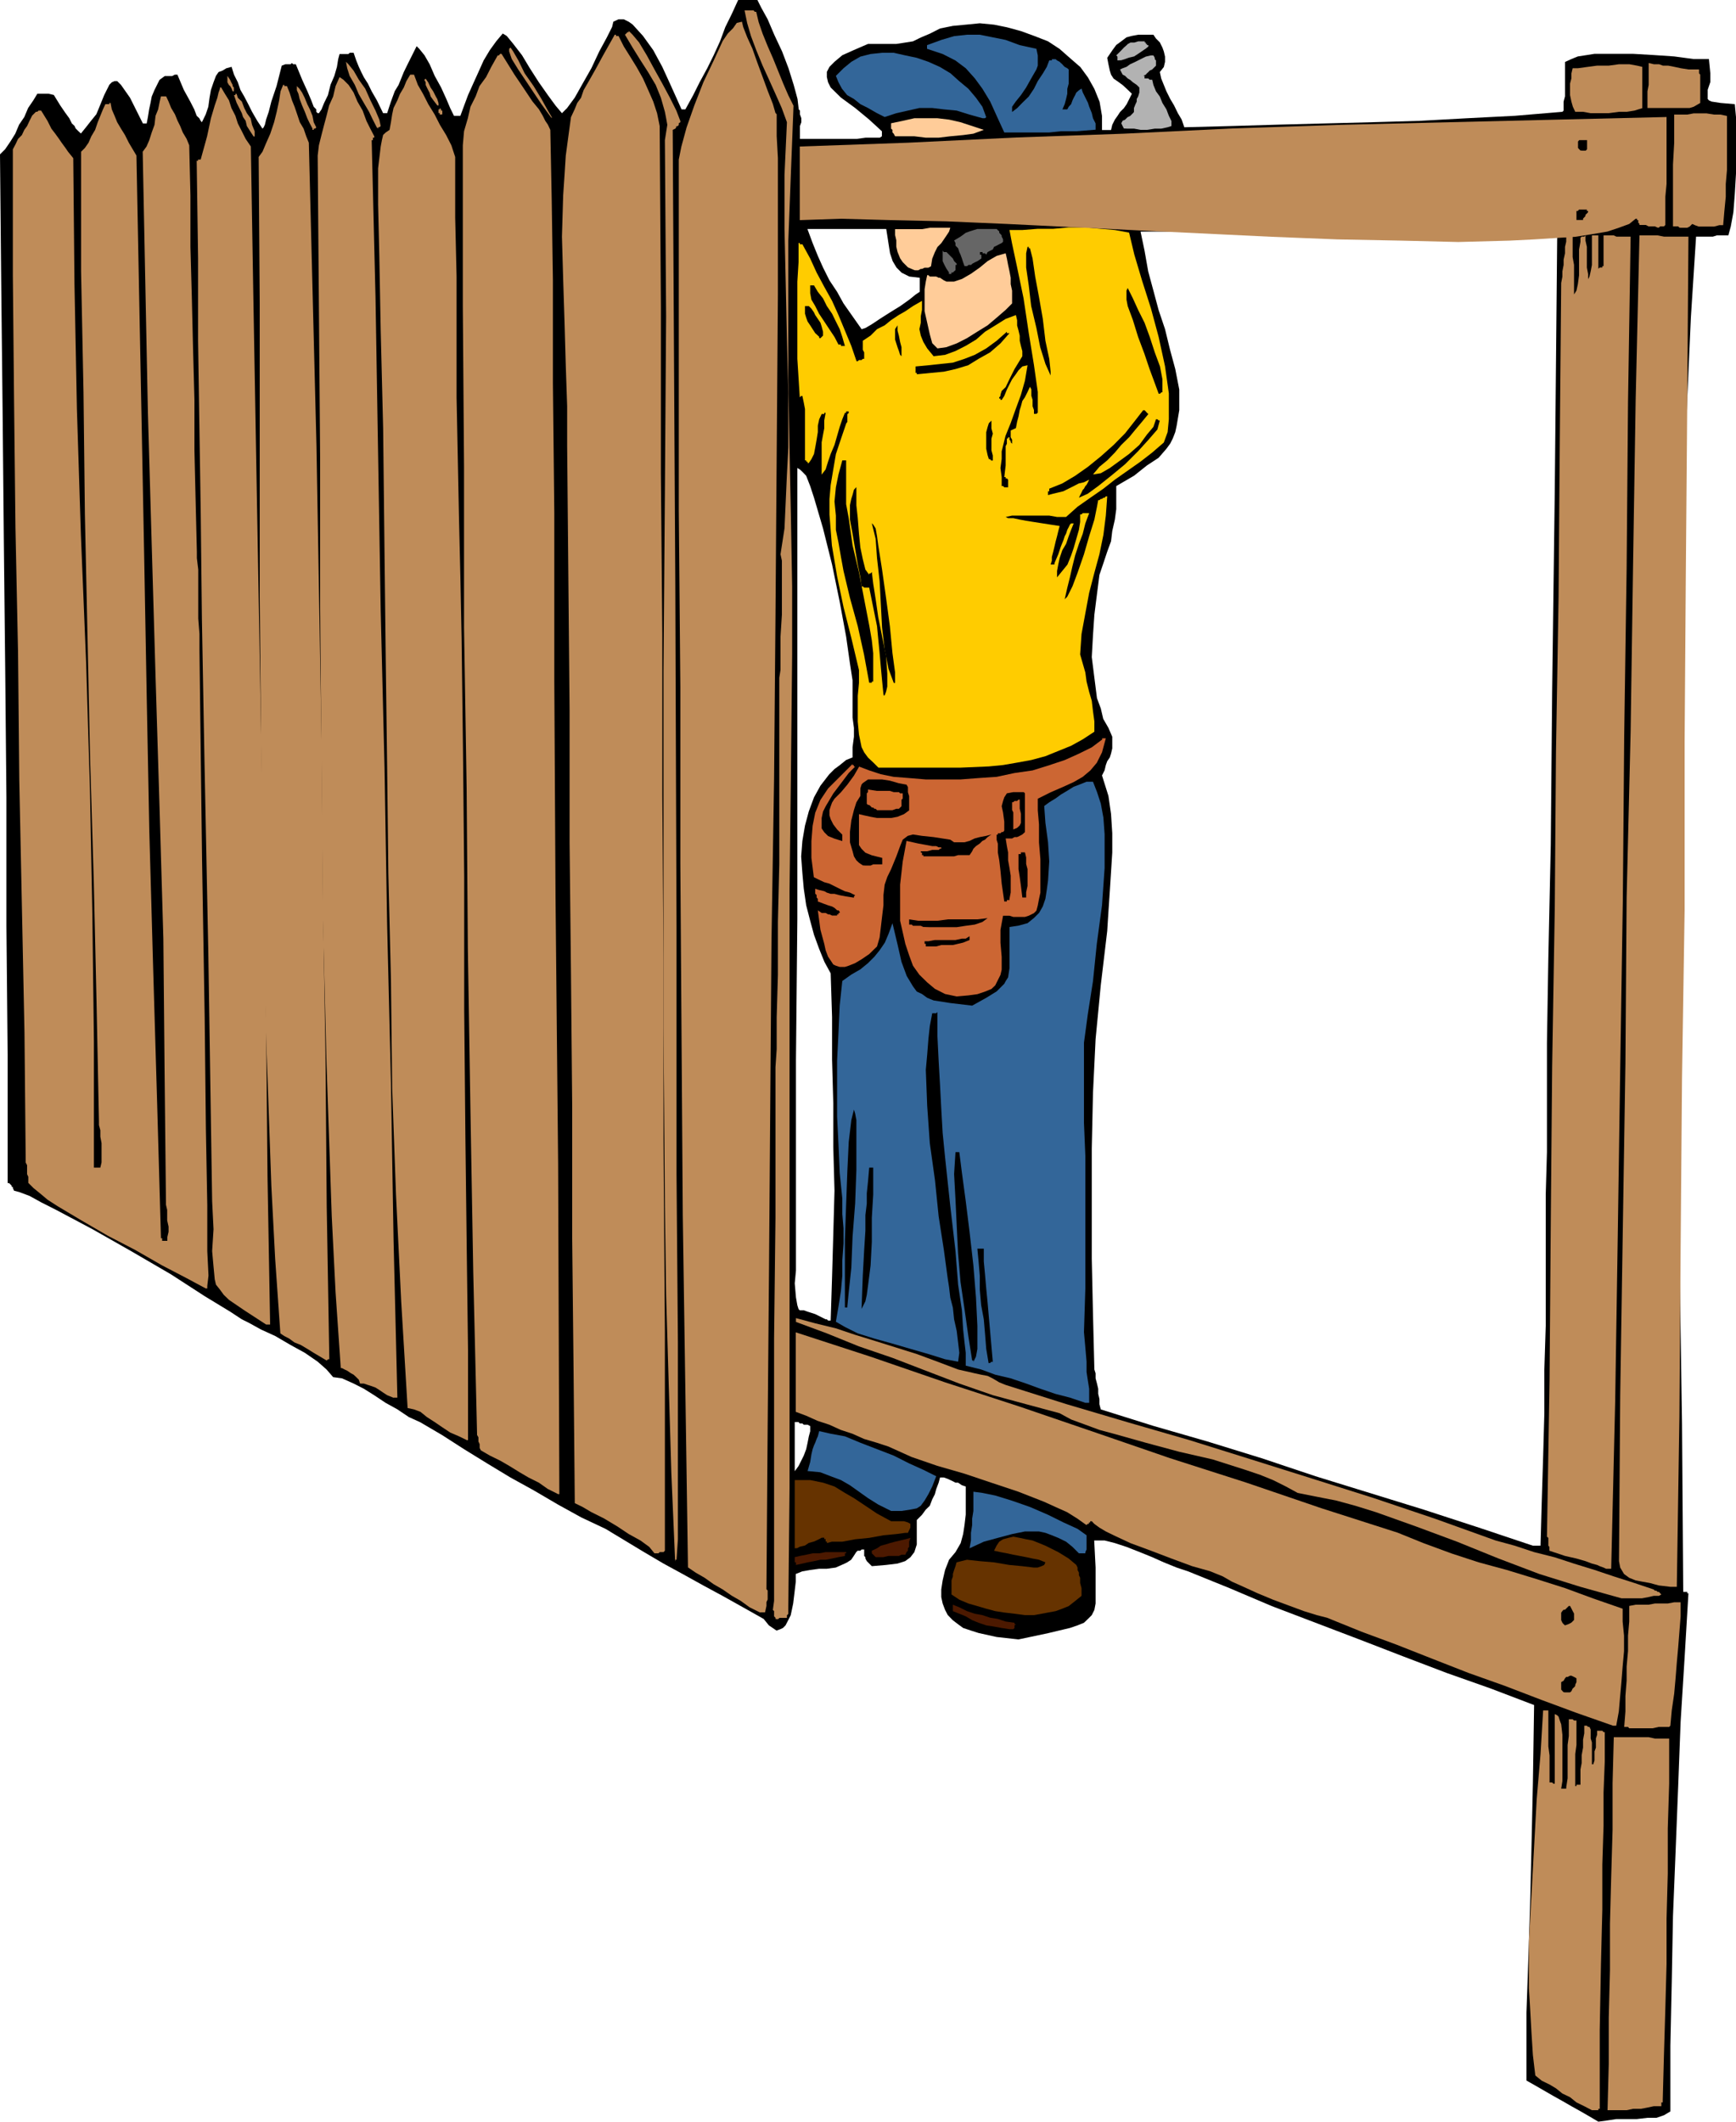
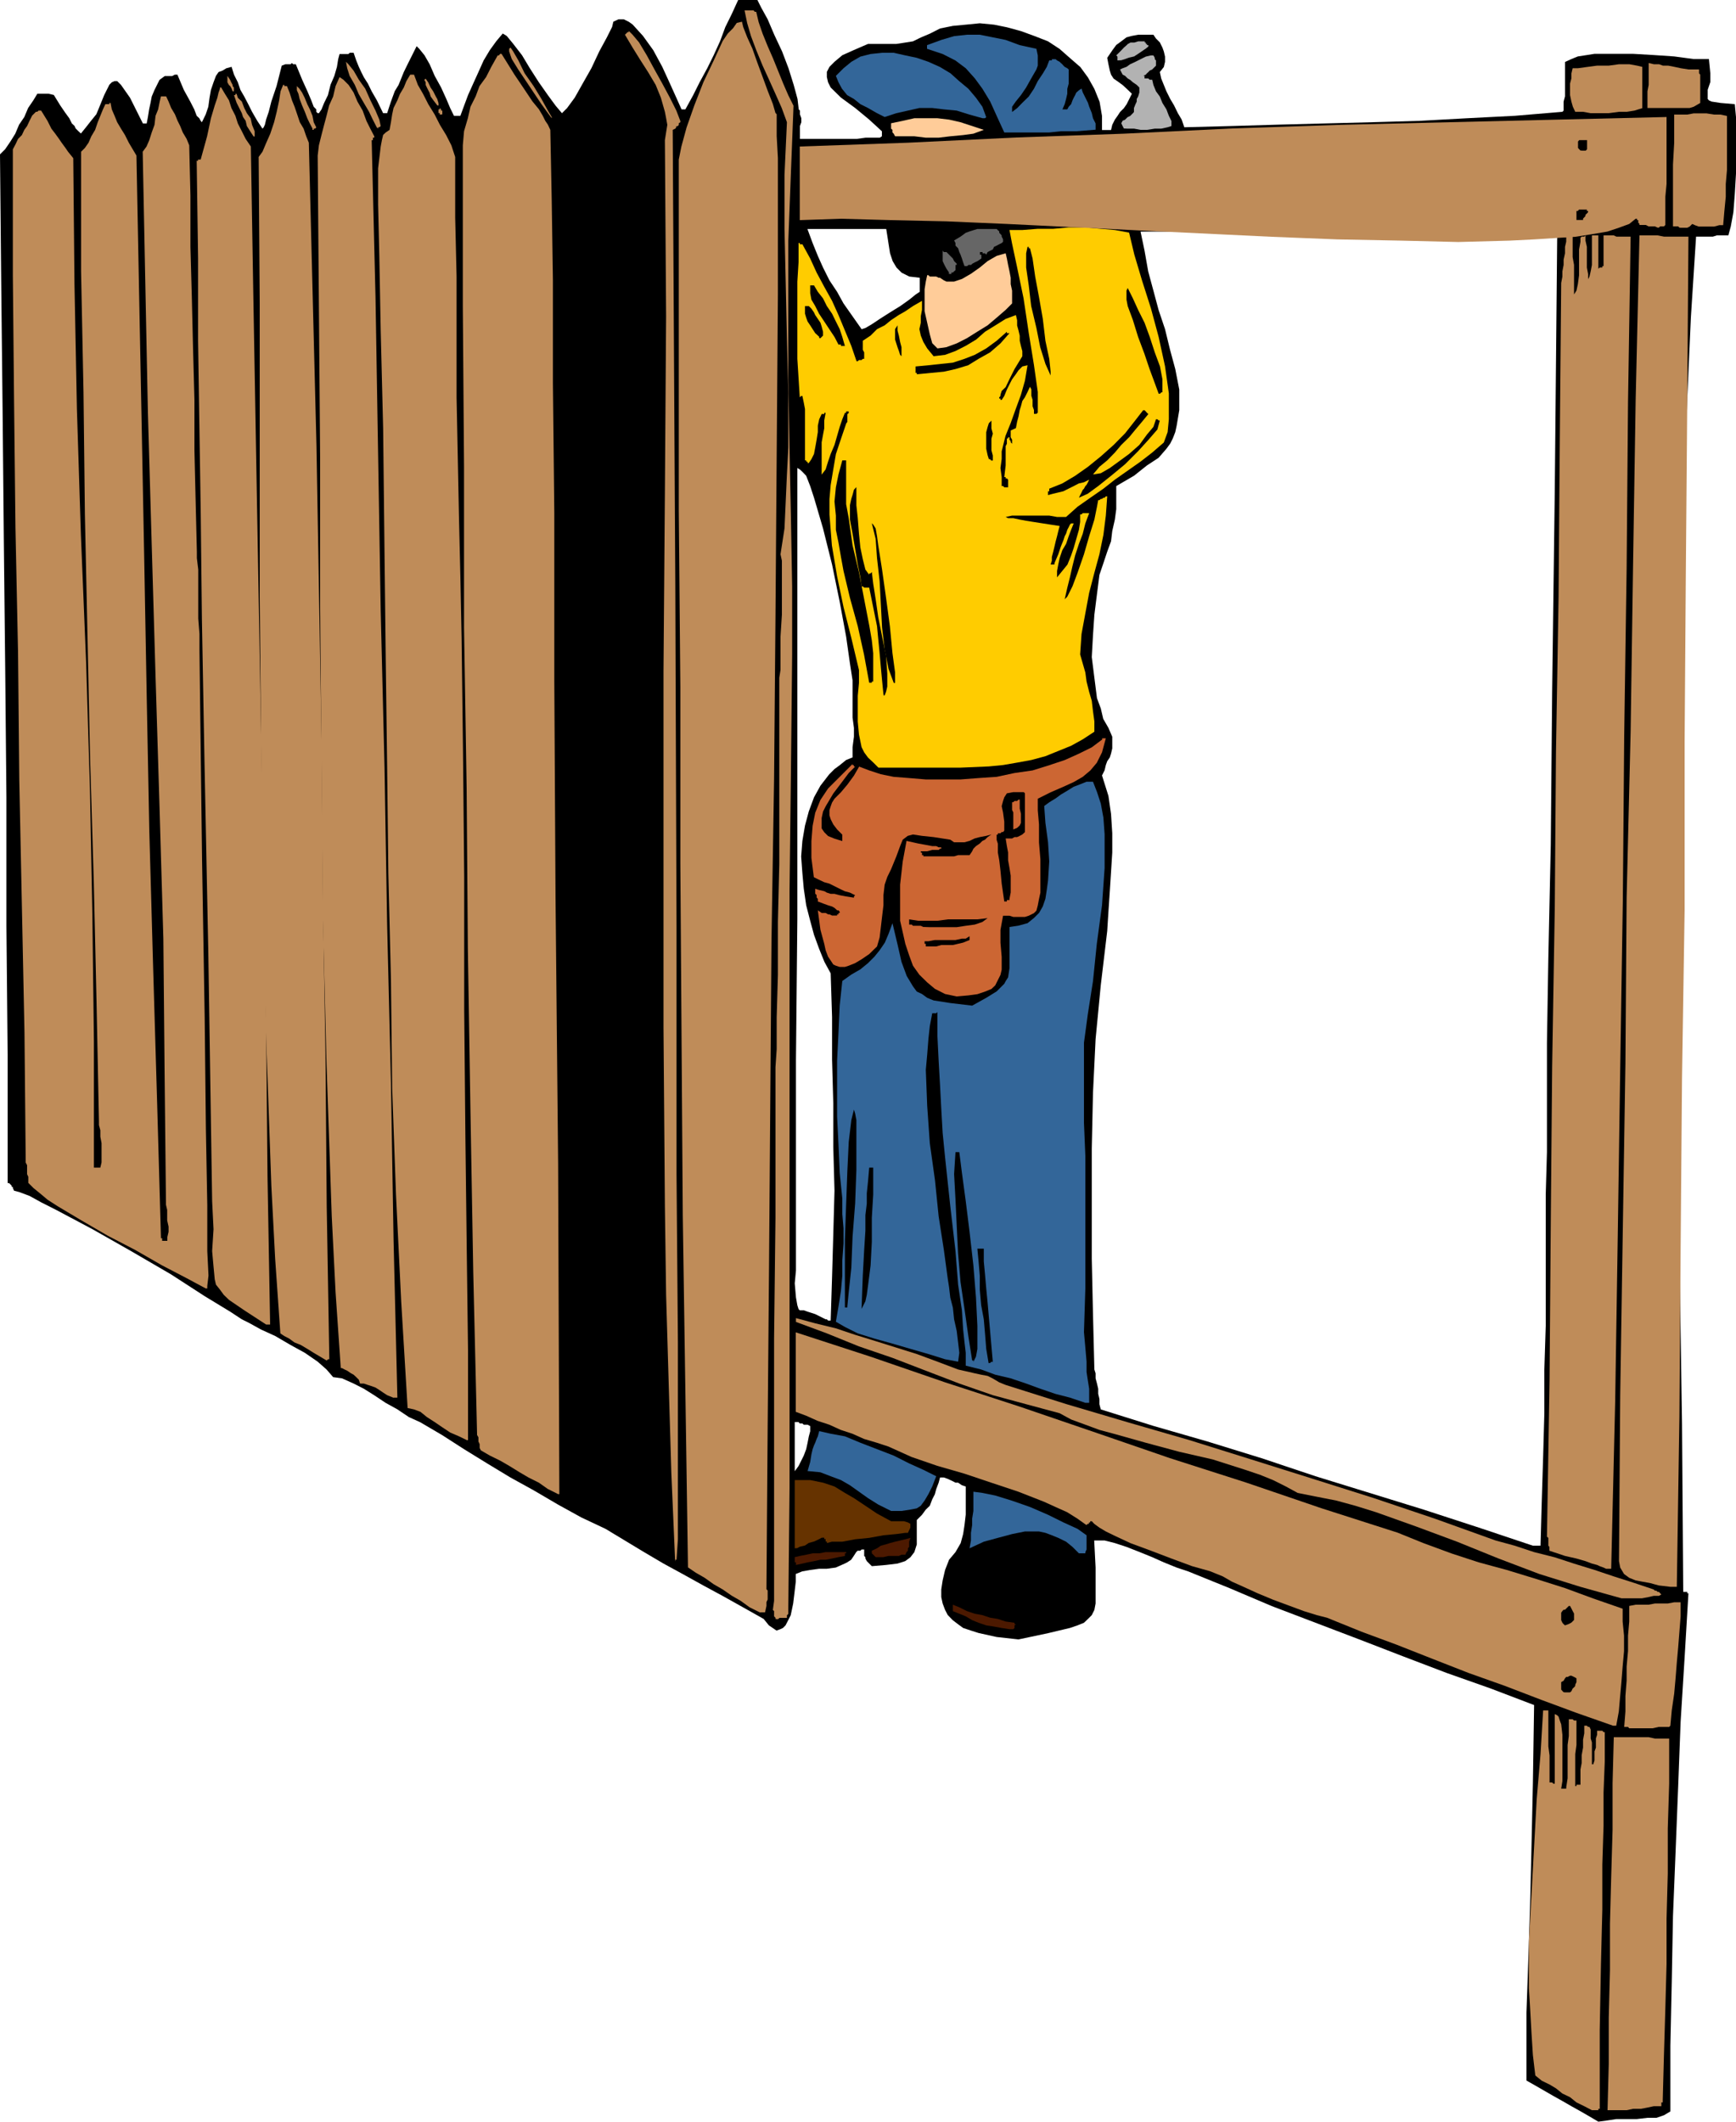
<svg xmlns="http://www.w3.org/2000/svg" width="960" height="1173.331" shape-rendering="geometricPrecision" text-rendering="geometricPrecision" image-rendering="optimizeQuality" fill-rule="evenodd" clip-rule="evenodd" viewBox="0 0 10 12.222">
  <path d="M9.207 12.222l-.051-.03-.052-.03-.052-.029-.052-.03-.052-.029-.052-.03-.052-.03-.051-.029v-.392l.007-.2.007-.208.008-.252.007-.296.008-.363.007-.452-.252-.096-.252-.089-.252-.096-.251-.097-.252-.096-.252-.096-.245-.104-.237-.096-.066-.022L6.704 9l-.067-.03-.074-.03-.074-.029-.067-.022-.059-.015h-.06l.008.156v.207l-.007.037-.015.03-.022.022-.023.022-.037.015-.044.015-.126.03-.17.036-.126-.014-.104-.023-.044-.014-.045-.015-.03-.022-.03-.023-.029-.03-.015-.029-.014-.037-.008-.037v-.044l.008-.052.014-.06.023-.059.037-.044.03-.052.014-.052.008-.052.007-.06v-.162l-.022-.007-.022-.015h-.015l-.015-.008-.015-.007-.015-.007-.022-.008h-.022l-.008.03-.014.037-.008.03-.015.029-.014.037-.023.022-.022.03-.03.03V8.897l-.014.044-.023.03-.03.022-.044.014-.066.008-.082.007-.015-.015-.014-.014-.008-.015V8.97l-.007-.007v-.037h-.015l-.007.007H4.94l-.008.008-.014.022-.015.022L4.88 9l-.014.007-.052.023-.052.007h-.044l-.052.007-.045.008-.037.015v.044l-.007.06-.008.066-.014.067-.015.03-.015.029-.015.015-.015.007-.022.008-.022-.015-.022-.015-.03-.037-.119-.067-.118-.066-.111-.06-.119-.066-.11-.06-.112-.066-.111-.067-.111-.067-.14-.066-.134-.074-.14-.082-.134-.074-.134-.081-.133-.082-.126-.081-.126-.074-.066-.03-.067-.045-.067-.037-.066-.044L2.096 8l-.059-.03-.067-.03-.051-.007-.038-.044-.051-.045-.074-.051-.082-.045-.089-.052-.081-.037-.067-.037-.044-.022-.067-.044-.148-.09-.193-.125-.23-.134-.222-.126-.207-.11-.089-.045-.067-.037-.059-.022-.03-.008-.007-.015v-.007H.067V6.83l-.008-.008-.007-.007H.044v-.74l-.007-.742v-.74L.03 3.852l-.008-.74-.007-.742-.008-.74L0 .889l.03-.03.03-.044L.088.77.11.718l.03-.044.022-.052.03-.044L.215.54H.28l.03.007.037.06.03.044.022.03.015.03.015.014.007.015.015.015.015.014.03-.037.029-.037.03-.037L.57.622.6.548l.03-.06.014-.014L.66.467h.015l.022.022.052.074.074.148h.022L.852.674.859.63.867.593.874.556.89.518l.015-.03L.919.46l.03-.022H.992L1.007.43h.015l.037.088.037.067.023.045.014.037.015.014.008.015.007.008.022-.045L1.2.615l.007-.052.008-.045.015-.044.014-.037.015-.022.022-.008.023-.014.03-.008.014.045.022.044.015.044.022.038L1.43.6l.022.044.03.052.03.045.007-.008.007-.015.007-.03.015-.044.015-.059.03-.089.03-.118.021-.008h.03l.007-.007.008.007h.015l.037.09.03.066.022.052.014.037.015.015v.014l.008.008h.007L1.852.63l.015-.037.022-.045.015-.06.022-.051.015-.052.007-.044.008-.03h.051l.008-.007h.022l.015.044.015.037.014.03.015.03.023.036.022.045.03.052.036.074h.023l.022-.067.022-.06.022-.036.015-.037.015-.037.022-.045.022-.044.03-.06.015.015.03.037.03.052.029.067.037.067.03.066.022.052.022.045h.037l.022-.06.022-.059.03-.067.03-.066.03-.067.036-.06.037-.051.037-.044.023.014.037.045.051.066.045.075.052.081.052.074.044.06.037.044.03-.03.044-.06.045-.08.051-.09.045-.096.044-.081.03-.06.007-.03.03-.014h.03l.03.015.021.015.06.066.059.082.052.096.044.096.037.082.03.067h.022l.045-.082.037-.074.044-.081.037-.075.037-.081.03-.081.037-.075L4.252 0h.111l.022.044.037.067L4.46.2l.045.096.037.097.03.096.022.081.007.06.007.007v.022l.008.022v.023l-.008.022V.8h.326l.052-.007h.082L5.08.785V.756L5.007.689 4.926.622l-.082-.06-.059-.058-.015-.03-.007-.03v-.03l.015-.029.03-.03.044-.037.067-.03L5 .253H5.163l.052-.008.044-.007.045-.022.052-.022.059-.03.074-.015.074-.007.081-.008.082.008.074.015.081.022.082.03.074.029.067.044.059.052.06.052.044.06.037.066.03.074.014.082v.081H6.4l.007-.03.015-.03.015-.021.015-.023.022-.022L6.49.6l.015-.03.015-.03-.03-.029L6.467.49l-.03-.022-.022-.015L6.4.43 6.393.407 6.385.37 6.378.333l.03-.044.022-.03.03-.022.029-.022.03-.008L6.556.2h.088l.015.022.022.022.015.03.008.022.007.03v.03l-.007.03-.023.029.008.037.015.037.015.037.022.044.022.037.022.045.022.037.015.044.267-.007.274-.008.267-.007.274-.007.274-.008.274-.015.274-.014L9 .644l.007-.007V.585l.008-.03V.357L9.052.34l.037-.015.052-.008.044-.007h.222l.119.007.118.008.112.015h.088l.008.081v.052l-.015.044V.57l.007.008.015.007.052.008.082.007.007.074V1l-.007.118-.008.104-.015.082-.014.052h-.067l-.022.007H9.77l-.03.467-.021.474-.023.474-.007.481-.022.978-.008.993.008.992.007.993.015.985.007.97h.023v.008h.007l-.022.37-.023.37-.014.37-.015.379-.015.37-.007.378-.008.37v.378l-.037.022-.044.015h-.052l-.06.007h-.118l-.052.008-.052.007zM4.963 1.896l-.052-.074-.052-.074-.037-.067-.044-.066-.037-.074-.03-.067-.03-.074-.03-.081H5.105l.007.044.008.052.007.044.015.045.022.037.03.03.044.022.06.007v.081l-.023.015-.037.03-.052.037-.06.037-.058.037-.045.03-.037.022-.022.007zM8.83 8.904L8.519 8.8 8.2 8.696 7.889 8.6l-.311-.096-.311-.104-.311-.096-.312-.09-.303-.095-.008-.03v-.03l-.007-.03V8l-.007-.03-.008-.03v-.029l-.007-.022-.008-.319-.007-.318v-.637l.007-.319.015-.31.03-.312.037-.311.007-.111.008-.119.007-.11.007-.112V4.8L6.4 4.689l-.015-.104-.037-.118.015-.03.007-.03.008-.022.015-.022.007-.022.007-.03v-.067l-.022-.051-.03-.052-.014-.06-.022-.059-.015-.118-.015-.119.007-.126.008-.118.015-.119.014-.11.023-.068.022-.066.022-.06.007-.059.015-.066.008-.06V2.8l.103-.06.074-.059.067-.044.045-.052.022-.03.015-.03.014-.036.008-.037.015-.089v-.119l-.023-.118-.03-.111-.029-.119-.037-.11-.03-.112-.03-.111-.021-.119-.023-.11h.297l.296.007.304.015.303.007.297.007.303.008h.304l.296-.015-.014 1.467-.015 1.155-.008.882-.014.652-.008.488v.63l-.007.244v.756l-.008.252v.252l-.007.252-.008.259-.007.252H8.83zm-4.252-.43V8.192H4.6l.007.008h.015l.008.007h.022l.015.008v.03l-.008.03-.007.036-.008.037-.014.037-.015.03-.015.03-.022.03zm.178-.874l-.06-.03-.044-.014-.022-.008h-.023L4.6 7.541l-.007-.022-.008-.045-.007-.081.007-.074V6.104l.008-.808v-2.6l.014.008.008.007.015.015.014.015.023.059.022.067.052.177.052.208.044.215.037.2.022.155.015.097V4.133l.008.06v.051l-.008.06v.059l-.037.015-.037.03-.03.022-.03.03-.051.066-.037.067-.03.081-.022.082-.015.088-.007.09.007.096.008.089.014.096.023.089.022.081.03.082.03.074.036.066.008.252v.245l.007.252v.251l.007.252-.007.252-.007.245-.008.251H4.77L4.763 7.6h-.007z" />
  <path fill="#BF8C59" d="M9.17 12.156l-.044-.023-.045-.022-.037-.03L9 12.06l-.037-.03-.037-.022-.045-.022-.037-.03-.014-.118-.008-.126-.007-.126-.008-.133v-.267l.015-.274.015-.274.015-.274.022-.26.015-.251h.03v.207l.007.052v.156h.015l.007.007h.008V9.874l.014.007.008.008.007.022.008.022.007.06v.267l-.007.044H9.022v-.008l.008-.052v-.192L9.037 10v-.096h.022l.008.007h.014V10.052l-.007.052v.185h.007v-.008h.023v-.088l.007-.037v-.045l.008-.044v-.045l.007-.037v-.044h.015l.007.007h.008l.007.015v.052l.007.022v.134-.008h.008l.007-.022v-.052l.008-.022v-.053l.007-.021V9.97h.03l.007.008h.007v.17l-.007.178v.192l-.007.223V11l-.008.319-.007.377v.452h-.008v.008H9.178zM9.26 12.156l.007-.267v-.267l.007-.274v-.267l.007-.266.008-.274v-.267l.007-.267H9.496l.037.008H9.615v.26l-.008.258v.26l-.007.259v.26l-.007.258-.008.267-.007.26v.014H9.57v.022h-.044l-.037.008-.037.007h-.045l-.037.008h-.074zM9.4 9.956h-.015l-.007-.008h-.022l.007-.089V9.77l.007-.089V9.6l.008-.089v-.089l.007-.081v-.09l.037-.007h.074l.037-.007h.074l.037-.007h.037v.081l-.007.089-.007.089-.008.089-.007.089-.008.089-.014.096-.008.089-.007.007h-.06l-.036.008h-.052zM9.289 9.94l-.208-.073-.2-.074-.214-.082-.208-.074-.207-.081-.208-.082-.2-.074-.2-.081-.059-.015-.074-.023-.081-.03-.097-.036-.089-.037-.081-.037-.067-.03-.052-.03-.074-.03-.103-.029-.119-.044-.118-.045-.119-.044-.096-.045-.045-.022-.037-.022-.03-.022-.014-.015H6.28v.007h-.007v.008h-.007l-.008.007-.052-.037-.059-.037-.067-.03-.066-.03-.148-.058-.156-.052-.155-.052-.156-.045-.148-.051-.133-.06-.067-.022-.074-.022-.067-.03-.067-.022-.066-.03-.067-.022-.067-.03-.059-.022V7.675l.43.14.43.148.43.14.436.149.43.148.437.14.437.149.437.14.148.06.163.06.156.051.162.044.17.052.164.052.163.06.17.059v.074l.008.081v.09l-.008.088-.007.089-.008.089-.007.081-.015.082H9.29z" />
  <path d="M9.007 9.748L9 9.741l-.007-.008V9.69l.014-.008.008-.014.007-.008h.008l.014-.007h.008l.015.007.014.008v.022l-.007.015v.007l-.007.008-.008.007-.007.015-.008.007H9.015z" />
  <path fill="#4C1900" d="M5.815 9.385l-.045-.007-.044-.008-.045-.007-.044-.015-.037-.015-.037-.022-.037-.015-.037-.015v-.037l.037.015.044.022.045.015.044.008.045.015.044.007.045.015.051.007v.008h.008l-.008.007v.015l-.007.007h-.022z" />
  <path d="M9.015 9.363l-.008-.007L9 9.348l-.007-.015V9.29L9 9.28l.007-.007h.008l.007-.007.008-.008.007-.007h.007l.008.015.007.014.008.015v.037l-.015.015-.015.008z" />
  <path fill="#BF8C59" d="M4.467 9.326v-.007l-.008-.008v-.03l-.007-.007.007-.052V7.711l.008-.696v-.867l.007-.104V5.86l.007-.244V5.31l.008-.333V3.904l.007-.045v-.192l.008-.126V3.23l-.008-.037.023-.149.007-.155.007-.156.008-.155v-.311l-.008-.319-.007-.318-.007-.311v-.312l.014-.303-.03-.082-.036-.081L4.43.459 4.393.378l-.037-.09-.03-.08-.022-.075L4.289.06h.052l.007.008h.008l.014.059.023.067.03.074.029.066.03.074.03.074.029.067.03.06-.015.385-.015.392v.8l.007.4.008.393.007.4v.392l-.007.682-.008.681v3.438l-.007.688v.037l-.008.008v.015H4.49l-.008.007h-.007z" />
-   <path fill="#630" d="M5.904 9.304l-.06-.008-.059-.007-.052-.008-.052-.014-.051-.015-.052-.015-.052-.022-.045-.03v-.081l.008-.023v-.014l.007-.023.008-.022L5.51 9l.06-.015.073.008.082.007.089.015.074.007.067.008h.022L6 9.022l.015-.007L6.022 9l-.037-.015-.037-.007-.037-.008-.037-.007-.037-.007-.037-.008-.037-.007-.037-.008.015-.03.015-.022.022-.014.03-.008.029-.007.037.007.037.008.037.007.074.03.074.037.06.037.044.037.007.015v.014l.008.015v.015l.007.015v.03l.008.03v.044l-.037.03-.037.029-.037.015-.038.014-.044.008L6 9.296l-.044.008z" />
  <path fill="#BF8C59" d="M4.378 9.289l-.06-.03-.051-.037-.052-.03-.052-.036-.052-.03-.052-.037-.052-.03-.044-.03-.015-1.014L3.933 7l-.007-1.015-.007-1.015V3.956L3.91 2.94V.919l.015-.075.03-.11L4 .606l.052-.133.06-.126.051-.111.03-.044.03-.03.021-.03.03-.007.007.03.023.059.03.066.029.082.03.081.03.082.029.074.015.052.007.007v.126l.007.126v.785l-.007.926-.007.934-.008.933-.015.933-.007.934-.007.933-.008.933-.007.934.007.007v.052l-.007.015v.022l-.008.037H4.378zM9.34 9.207l-.236-.066-.237-.074-.237-.09-.237-.096-.237-.088-.23-.082-.119-.037-.11-.03-.112-.022-.11-.022-.068-.037-.074-.037-.074-.03-.089-.03-.185-.059-.192-.044-.193-.052-.185-.052-.082-.022-.081-.03-.082-.03-.066-.036-.193-.052-.192-.052-.193-.067-.193-.074-.192-.074-.193-.066-.185-.075-.178-.066v-.022l.111.03.119.029.11.037.12.037.118.037.118.037.119.044.119.045.03.007.036.008.03.007.037.008.037.007.03.015.037.022.037.015.348.11.355.105.356.103.355.111.356.112.348.11.356.12.348.125.11.03.112.037.119.03.11.036.12.037.11.037.119.038.11.037.008.007h.008l.007.007h.008l.007.008.007.007-.014.008h-.03l-.03.007-.037.007h-.104zM9.615 9.14l-.06-.007-.051-.014-.045-.008-.037-.007-.037-.015-.03-.022-.022-.037-.007-.037.007-.956.015-.956.015-.955.007-.956.023-.955.014-.956.015-.955.022-.948h.105l.036.007h.141l-.007.97-.008.97-.007.971v.97l-.015.97-.008.979-.007.97-.015.978h-.037zM9.252 9.037l-.015-.007-.022-.008-.015-.007-.03-.008-.037-.014-.052-.015-.066-.015-.09-.03v-.022l-.006-.007v-.045l-.008-.007.015-.904.007-.904.008-.903.015-.904.007-.904.015-.896.007-.904.008-.903L9 1.593v-.03l.007-.037v-.03l.008-.037v-.037l.007-.03v-.036h.037v.125l.008.045V1.696l.014-.022.008-.037.007-.052v-.148l.008-.044V1.37l.007-.007h.015l.007-.007v.03l.008.036v.119l.007.037v.03l.008-.015.007-.03.007-.037v-.17h.037V1.548l.008-.007h.015v-.008h.007V1.356h.059l.015.007H9.393l-.015.956-.008.955-.014.963-.008.956-.015.963-.014.955-.015.963-.023.963H9.252z" />
  <path fill="#4C1900" d="M4.585 9.015V9h-.007v-.03l.03-.007.036-.007.037-.008h.038l.037-.007h.118v.007h-.007v.015l-.037.007-.037.008-.037.007h-.03l-.037.008L4.652 9l-.03.007z" />
  <path fill="#BF8C59" d="M3.889 8.993l-.022-.512-.015-.51-.015-.512-.007-.51-.008-1.03V3.867l.008-1.03.007-1.015L3.83.807l.007-.044.007-.044L3.837.68 3.83.644 3.807.563l-.03-.074-.044-.074L3.69.348 3.644.274 3.6.2l.007-.007.008-.008h.007V.178L3.644.2l.037.044.045.075L3.77.4l.045.081.044.082.037.074.023.06v.007L3.91.71V.72l-.007.007h-.008v.007L3.89.741l-.015.007.015 2.622.007 1.97v1.423l.008.97v1.134l-.008.118H3.89v.008z" />
  <path fill="#4C1900" d="M5.044 8.97l-.007-.007-.007-.007-.008-.008v-.015l.03-.014.022-.015.03-.008.022-.007.03-.008.03-.007.029-.007.03-.008-.008.022v.03l-.007.008v.014l-.008.008-.007.015h-.022l-.015.007h-.06l-.03.007z" />
  <path fill="#369" d="M6.215 8.948l-.037-.037-.037-.03-.045-.022-.037-.015-.037-.014-.037-.008H5.904l-.074.015-.082.022-.081.022-.082.038.008-.045V8.83l.007-.045v-.037l.007-.044V8.593l.052.007.074.015.097.03.103.036.104.045.089.044.081.037.052.037V8.926l-.007.015v.007h-.03z" />
-   <path fill="#BF8C59" d="M3.77 8.948l-.03-.037-.051-.037-.067-.037-.066-.044-.075-.045-.074-.037-.051-.03-.045-.022-.007-.763-.008-.763V6.37l-.007-.763-.008-.755v-.763l-.007-.756-.007-.763v-.23l-.008-.236-.007-.245-.008-.252-.007-.244.007-.237.008-.119.007-.11.015-.112.015-.11L3.31.63l.015-.037.022-.03.015-.044.03-.052L3.43.4l.044-.081L3.541.2h.007v.007h.015l.03.06.037.059.037.06.037.066.03.067.029.066.022.067.015.074.007 1.037v.963l.008.926v.926l.007.955v1.023l.008 1.118v1.259l-.008.008H3.8l-.007.007h-.015z" />
  <path fill="#630" d="M4.578 8.919V8.526h.089l.074.015.066.022.06.037.052.03.066.044.067.045.081.044h.074l.023.007.014.008V8.8l-.014.03h-.015l-.052.007-.074.007-.082.015-.081.008-.074.014h-.06l-.029.008V8.88h-.007v-.014h-.008v-.008h-.015l-.014.008-.03.014-.03.008-.022.015-.03.007-.014.008z" />
  <path fill="#369" d="M5.133 8.704l-.074-.037L5 8.63l-.052-.037-.052-.037-.052-.03-.059-.022-.06-.023-.073-.007.015-.052.007-.044.007-.03.008-.022.007-.015.008-.022.007-.015.008-.03.066.015.082.015.089.037.096.037.096.037.089.045.082.037.074.037-.023.059-.022.044-.022.037-.022.03-.023.015-.037.007-.051.008z" />
  <path fill="#BF8C59" d="M3.215 8.607l-.06-.03-.051-.036-.06-.03-.051-.03-.06-.037-.052-.03-.059-.029-.052-.03-.007-.014v-.022l-.007-.015V8.28l-.008-.014v-.008l-.022-.933L2.71 6.4l-.015-.933-.007-.926-.015-.926v-.926l-.007-.926V.837l.007-.081.022-.075.015-.066.03-.06.022-.059L2.8.444l.03-.059.037-.066h.007L2.881.31h.008l.074.119.06.089.044.066.037.045.022.037.015.03.015.022.014.03.008.4.007.466v.592l.008.749v.97L3.2 5.163l.015 1.54.007 1.904h-.007zM2.689 8.296l-.045-.022-.051-.022-.045-.03-.044-.03-.045-.029-.037-.03-.037-.014-.037-.008-.037-.615-.03-.615-.022-.614-.007-.623-.015-.614-.007-.615-.008-.615-.007-.607-.008-.726-.014-.563-.008-.43-.007-.296V.97l.015-.126L2.2.807l.007-.03.015-.014.022-.015.008-.044.007-.045.008-.037.022-.044.015-.037.022-.037.015-.037.022-.037h.022l.022.059.03.052.03.059.037.06.03.059.036.059.03.059.022.067v.348l.008.34v.697l.007.348.007.348.008.34.007.35.008.644.007.733v.763l.007.748.008.667.007.548v.518H2.69z" />
  <path fill="#369" d="M6.252 8.081l-.089-.03-.082-.021L5.993 8l-.082-.03-.089-.03-.089-.021-.081-.03-.089-.022v-.074l-.007-.06-.008-.074-.007-.11-.022-.149-.015-.193-.03-.259-.015-.14-.015-.141-.014-.141-.008-.14-.007-.134-.008-.14L5.4 5.97v-.14l-.007.007H5.37l-.014.074-.008.074-.007.09-.008.088.008.207.015.215.03.215.021.207.03.193.022.163.008.052.007.06.015.058.007.067.015.067.008.066.007.06-.007.051-.075-.014-.096-.03-.104-.03-.103-.03-.104-.029-.096-.03-.074-.037-.052-.03.015-.088.014-.089.008-.089V7.26l.007-.096v-.089l-.007-.081v-.09l-.015-.147-.007-.163-.008-.163V6.11l.008-.163.007-.155.015-.141.052-.037.052-.03L5 5.548l.037-.037.03-.037.03-.044.022-.052.022-.06.03.126.022.097.03.081.036.06.022.03.03.014.03.022.037.015.096.015.126.015.081-.045.06-.037.022-.022.022-.022.008-.015.014-.022.008-.052V5.34l.052-.008.052-.014.037-.03.03-.03.021-.037.015-.044.008-.052.007-.052.007-.111-.007-.111-.015-.111-.007-.097.03-.022.036-.022.03-.022.037-.022.037-.023.037-.014.037-.015h.037l.023.059.022.067.015.081.007.096V5l-.015.215-.03.222-.022.215-.03.192-.022.163V6.467l.008.192v.763l-.008.252.008.089.007.081v.06l.008.052.007.044V8.081h-.022z" />
  <path fill="#BF8C59" d="M2.267 8.052l-.037-.015-.023-.015-.022-.015-.022-.014-.022-.008-.022-.007-.023-.008h-.022l-.007-.022-.015-.015-.015-.014-.015-.008L2 7.896l-.015-.007-.015-.008h-.007l-.03-.437-.022-.437-.015-.437-.015-.437-.022-.874-.007-.874-.008-.881v-.867l-.007-.874L1.83.896l.007-.059.015-.06.015-.058.014-.052.015-.06.023-.051.014-.06.023-.052.022.015.03.03.029.044.022.052.03.052.022.06.022.044.023.044v.008h-.008v.014h-.007l.022.904.015.904.015.904.022.903.015.904.022.911.015.904.022.91h-.022z" />
  <path d="M5.696 7.86l-.015-.09-.007-.089-.007-.081-.015-.081-.008-.09v-.08l-.007-.082-.007-.074h.037v.074l.007.074.007.081.008.082.007.081.008.09.007.08.008.09H5.71l-.007.007h-.008z" />
  <path fill="#BF8C59" d="M1.881 7.837l-.037-.022-.037-.022-.037-.023-.037-.022-.037-.015-.03-.022-.029-.015-.022-.015-.03-.43-.022-.421-.015-.423-.015-.422-.022-.852-.007-.844-.008-.852V1.748L1.49.904l.022-.03.022-.052.023-.052.022-.066.015-.06.014-.066.008-.052.015-.037h.007v.007h.015l.015.037.014.045.015.037.015.044.015.045.022.037.015.044.015.037.022.874.022.874.015.874.015.875.007.874.015.881.007.874.015.882H1.89l-.008.007z" />
  <path d="M5.6 7.837l-.022-.14-.022-.156-.023-.156-.014-.163-.008-.163-.007-.148-.008-.148.008-.126h.022l.015.119.022.163.022.177.022.193.015.185.008.163v.134l-.008.044-.015.03v-.008H5.6z" />
  <path fill="#BF8C59" d="M1.533 7.63l-.126-.082-.088-.06-.03-.029-.022-.03-.023-.029-.007-.03-.007-.074-.008-.089.008-.126-.008-.162-.022-1.43-.022-1.096-.015-.83-.007-.63-.008-.51-.007-.46v-.474L1.133.926h.008V.919h.015l.037-.134.022-.104.022-.074.015-.044.007-.03.008-.022V.504h.007l.022.037.023.037.014.044.023.045.014.044.023.045.022.044.03.044.014.845.015.852.015.844.015.845.015.851.014.845.008.852.015.852h-.023z" />
  <path d="M4.867 7.54v-.399l.007-.2.007-.193.008-.17.015-.126.015-.06.007.023.007.037V6.74l-.007.192-.015.193-.007.178-.015.14-.008.082v.007h-.014zM4.963 7.54l.007-.192.008-.148.007-.111V7l.008-.067v-.059L5 6.807l.007-.081h.023v.155l-.008.134v.14l-.007.134L5 7.407l-.007.052-.008.037-.015.03z" />
  <path fill="#BF8C59" d="M1.185 7.422l-.11-.059-.142-.074L.778 7.2l-.156-.081-.155-.09-.134-.08-.059-.038-.044-.037-.037-.03-.03-.03V6.779l-.007-.015v-.052l-.008-.015v-.015l-.007-.733-.015-.733-.015-.726-.007-.726-.015-.726-.008-.726-.007-.726V.86L.09.83.104.8.126.778.14.748.156.726.17.696l.015-.03.022-.022h.008L.222.637h.015l.037.06.022.044.023.03L.34.8l.015.022.022.03.015.022.03.037.007.726.014.719.023.725.03.734.022.726.014.726L.541 6v.726h.037l.007-.03v-.111l-.007-.037v-.037l-.008-.03V6.46L.556 5.77.54 5.067.519 4.37l-.015-.703-.015-.704-.008-.704-.014-.696V.874L.489.852.51.822.526.785.548.748.563.704.578.667.593.63.607.6H.63V.593h.007L.644.63.66.667l.015.037.022.037.023.037.022.044.022.037.022.037.015.778.015.77.015.786.014.777.015.778.022.785.023.778.022.778v.007h.007v.015h.03v-.022l.007-.03v-.03L.963 7.03v-.06l-.007-.03v-.014L.948 6.17l-.007-.763-.022-.755-.023-.756-.022-.755-.022-.763-.015-.748L.822.874l.022-.03L.86.807.874.763.89.719.896.667.911.63.92.585l.007-.03h.03l.014.03.015.037.022.037.015.037.015.03.015.037.022.037.015.037.007.289v.296l.008.29.007.295.008.297v.289l.007.296.007.289v.037l.008.066V3.563l.007.089v.097l.015 1.207.015.903.007.645.008.437v.266l.007.141-.007.06v.014h-.008z" />
  <path fill="#C63" d="M5.511 5.74l-.067-.014-.059-.03-.044-.037-.045-.044-.037-.052-.022-.06-.022-.066L5.2 5.37l-.015-.066V5.096l.015-.133.022-.119.067.015.044.008.037.007h.023l.014.007h.015v.008h-.007l-.008.007H5.37l-.03.008h-.036v.007h.007v.015h.008v.007h.177l.023-.007h.066l.015-.022.007-.015.015-.015.022-.015.015-.015.015-.007.015-.015.022-.015-.03.008-.037.007-.03.008-.029.014-.03.008h-.059l-.022-.015-.096-.015-.067-.007-.052-.008-.03.008-.029.022-.015.037-.022.06-.03.073-.022.045-.015.044-.007.06v.059l-.008.066-.007.06-.007.059-.015.052-.045.044-.044.03-.037.022-.037.015-.022.007h-.03l-.022-.007-.015-.007-.015-.023-.015-.022-.014-.037-.008-.037-.022-.081-.015-.112.022.015h.023l.014.008h.008l.015.007H4.822v-.007h.008v-.008h.007v-.007l-.007-.008h-.008l-.007-.007-.008-.007-.014-.008-.023-.007-.022-.008-.037-.014v-.015l-.007-.008v-.014l-.008-.008V5.12l.023.007.03.007.014.008.022.007h.022l.03.008.037.007.045.007v-.007l.007-.007-.03-.015-.03-.008-.029-.014-.03-.015-.03-.015-.029-.008-.03-.014-.03-.015-.014-.111v-.097l.007-.088.015-.075.03-.074.044-.066.067-.067.074-.074v.007h.008v.008h.007l-.037.037-.045.06-.044.058-.044.074-.015.03-.008.037v.06l.015.022.022.022.037.015.045.014v-.037l-.03-.03-.022-.029-.015-.03-.007-.022v-.03l.007-.022.008-.022.014-.022.037-.037.037-.044.038-.052.03-.052.058.022.067.022.074.015.089.007.096.008h.2l.104-.008.104-.007.103-.022.104-.015.096-.03.09-.03.08-.036.075-.037.06-.045v-.007h.021l-.022.081-.03.06-.037.044-.044.037-.052.03-.066.03-.067.029-.074.037v.067l.007.081v.104l.008.096v.193l-.008.037-.007.037-.008.03-.014.014-.03.015-.022.007h-.067l-.022-.007h-.037l-.015.082v.074l.007.081v.074l-.007.03-.015.03-.015.03-.022.021-.037.015-.044.015-.052.007z" />
  <path d="M5.333 5.452v-.015h-.007v-.015h.022l.037-.007h.119l.037-.008h.022l.022-.014v.022l-.037.015-.03.007-.03.007h-.066l-.03.008h-.029zM5.326 5.34h-.007l-.015-.007h-.045l-.007-.007h-.015v-.03l.052.008H5.4l.06-.008H5.63l.059-.007-.03.022-.044.015-.052.007-.052.008H5.356zM5.785 5.193l-.015-.104-.007-.074-.007-.06-.008-.044V4.86l-.007-.022v-.03h.007V4.8h.015l.007-.007h.008l.007-.008v-.052l-.007-.052-.008-.037.008-.03.007-.021.015-.023.037-.007h.06l.007.007v.223l-.015.014-.015.008-.015.007h-.015l-.014.008h-.037l.007.044.007.037v.045L5.815 5l.007.044v.097l-.007.037v.007H5.8v.008h-.015z" />
-   <path d="M5.889 5.17l-.008-.066-.007-.052-.007-.045V4.92h.014V4.91h.023l.007.03v.037l.008.03v.096l-.008.037v.03H5.89zM4.97 4.985l-.022-.015-.015-.014-.014-.023-.008-.03-.015-.051v-.06l.008-.066.015-.06.014-.044.023-.037v-.044l.007-.022.007-.008L5 4.49H5.081l.045.007.052.015.044.008.008.014v.03l.007.022v.082l-.03.022-.037.015-.037.007H5.052l-.037-.007-.037-.008-.03-.007v.178l.015.022.022.022.037.015.06.015v.037H5.03l-.015.007h-.03z" />
  <path fill="#C63" d="M5.837 4.778V4.68l-.007-.014v-.045h.007l.007-.007h.015l.008-.008h.007v.052l.007.03v.052l-.007.015-.015.014zM5.052 4.667l-.008-.008h-.007l-.007-.007h-.008l-.007-.008-.008-.007H5l-.007-.007v-.06L5 4.563v-.015l.052.008h.074l.022.007h.03l.007.007H5.2v.03l-.007.007v.037l-.015.015h-.015l-.022.008h-.074z" />
  <path fill="#FC0" d="M5.06 4.422l-.03-.03L5 4.364l-.022-.03-.015-.03-.015-.073-.007-.074v-.149l.007-.074V3.86l-.044-.185-.045-.178-.037-.177-.03-.178-.007-.09-.007-.088v-.089l.007-.081.015-.09.015-.088.03-.09.03-.088.006-.007v-.045l.008-.007V2.37h-.015v.008h-.007l-.015.037-.015.044-.015.052-.015.052-.022.052-.015.044-.014.045-.023.03v-.186l.008-.044.007-.037v-.045l.008-.044h-.008v.007h-.015l-.014.03-.008.037v.037l-.007.044-.008.045-.007.037-.015.03-.015.022h-.007v-.008h-.008v-.007h-.007v-.296l-.007-.037-.008-.038h-.007l-.008.008-.007-.111-.007-.111V1.623L4.6 1.51V1.4h.007v.007h.015l.045.082.037.081.044.082.045.081.037.082.037.089.037.089.03.088h.007l.007-.007h.015l.007-.007h.008V2.03l-.008-.015v-.052l.045-.03.037-.037.044-.022.037-.03.045-.03.037-.021.044-.03.052-.03v.052l-.007.037v.037l-.008.037.008.037.015.037.022.037.037.045.066-.008.06-.022.059-.03.06-.036.051-.045.06-.037.059-.037.059-.022.007.03v.03l.008.029.007.03v.029l.007.03.008.03v.029l-.045.074-.03.06-.021.044-.023.022-.007.022v.007l-.007.008v.007h.007v.008h.007l.015-.023.015-.037.015-.03.015-.029.022-.03.015-.022.022-.022.03-.007-.015.089-.023.081-.03.082-.029.081-.03.074-.022.089v.044l-.007.052.007.052V2.8h.008l.007.007h.022v-.044L5.8 2.756h-.007v-.008h-.008l.008-.067V2.57l.007-.014v-.03h.007v-.007h.008v.014l.007.008v.007l.008.008v-.023l-.008-.014V2.48l.015-.007.015-.007.007-.037.008-.03.007-.037.007-.022.008-.03.015-.022.015-.03.014-.03.008.015v.037l.007.023v.037l.008.022v.022h.014l.008-.007v-.119l-.022-.155-.03-.185-.03-.2-.037-.178-.03-.141-.014-.074h.074l.089-.007h.089l.089-.008h.096l.089.008.081.007.082.015.03.126.044.148.052.163.044.163.037.17.022.156V2.415l-.007.074-.022.06-.067.058-.067.052-.074.052-.074.052-.066.052-.075.052-.074.052-.066.059h-.052l-.045-.008H5.83l-.037.008.014.007h.03l.037.008.037.007.045.007.051.008.045.007.052.008-.008.03-.007.029-.008.03-.007.03-.007.029-.008.03v.022l-.007.022h.022v-.008l.022-.051.015-.045.015-.037.007-.022.008-.015.007-.022.008-.015.007-.015.007-.007h.015l-.015.037-.014.037-.015.044-.022.037-.015.045-.008.037-.007.037v.037l.03-.037.03-.037.021-.052.015-.044.015-.052.015-.052.007-.045v-.044h.008l.007-.007h.037l-.022.059-.015.06-.022.058-.022.067-.015.06-.015.066-.015.06-.015.066.015-.015.03-.06.03-.08.036-.104.03-.104.03-.096.015-.074.007-.038h.007l.008-.007h.007l.008-.007h.007l.007-.008h.008l-.008.111-.014.111-.023.112-.03.11-.029.112-.022.118-.022.119-.008.118.015.052.015.052.007.052.015.06.015.051.007.06.008.059v.059l-.067.044-.067.037-.074.03-.074.03-.081.022-.082.015-.081.014-.082.008-.163.007h-.326z" />
  <path d="M5.089 4l-.008-.081-.007-.075-.007-.081-.008-.082-.007-.074-.015-.074-.015-.074-.015-.074H4.978l-.008-.007h-.007l-.007-.052-.015-.074-.015-.089-.015-.089-.015-.081V2.91l.008-.037.007-.022.008-.03.014-.015v.105l.008.073.007.09.008.08.014.067.015.06.022.03v-.008h.008l.007-.008.008.067.014.089.015.104.022.11.023.112.007.103v.075l-.007.03-.008.021H5.09V4z" />
  <path d="M5.007 3.933l-.03-.163-.036-.163-.045-.163-.037-.155-.015-.082-.014-.081-.015-.074V2.97l-.008-.081.008-.082.015-.074.022-.081h.022v.252l.015.081.022.156.037.155.03.156.03.155.014.082.008.074v.163h-.008v.007h-.015zM5.148 3.933l-.03-.081-.022-.111-.015-.126-.007-.134-.007-.133-.015-.133-.008-.111-.022-.09.008.008.014.022.008.045.007.052.022.14.023.163.022.163.015.156.015.111v.06h-.008zM6.215 2.867l.007-.015.008-.015.007-.015.007-.007.008-.015.007-.007.008-.015.007-.015-.03.015-.03.007-.029.015-.03.015-.03.015-.029.007-.03.007-.029.008V2.83h.007v-.015l.075-.03.074-.044.074-.052.074-.06.074-.066.066-.067.052-.066.052-.067h.008l.007.007.007.008.008.007-.037.045-.037.044-.037.045-.045.044-.037.044-.044.045-.045.037-.037.044.045-.007.052-.03.051-.037.06-.044.059-.052.044-.06.037-.044.015-.044h.008l.007.007h.007l-.014.052-.052.06-.06.066-.074.074-.081.067-.074.059-.06.044zM5.696 2.644l-.007-.022-.008-.037V2.49l.008-.03.007-.022.015-.015v.045l.008.03-.008.029v.067l.008.03v.029H5.71l-.007-.008h-.008zM6.674 2.267l-.022-.06-.03-.081-.03-.089-.036-.096-.03-.097-.03-.081-.007-.037v-.052l.007-.015.03.06.03.066.037.074.03.082.029.089.03.081.014.074V2.26H6.69l-.008.008h-.007zM6.052 2.163l-.03-.067L5.992 2l-.022-.111-.03-.126-.014-.119-.015-.103v-.082l.008-.037h.007v.008h.007l.015.059.015.104.022.118.022.126.015.126.022.104.008.074zM5.281 2.156v-.008h-.007v-.037l.074-.007.074-.008.067-.007.067-.022.059-.023.066-.037.06-.044.059-.052v.008h.015l-.052.059-.06.052-.066.037-.06.037-.073.022-.067.015-.074.007zM5.185 2.044l-.007-.022L5.17 2l-.007-.022-.007-.022v-.06l.014-.022v.03l.008.03.007.036.008.03v.052z" />
  <path fill="#FC9" d="M5.4 2.007l-.03-.03-.014-.051-.015-.067-.015-.066v-.127l.007-.044.008-.037h.007l.008.008h.037l.014.007h.008l.022.015.015.007h.044l.045-.015.052-.03.051-.036.045-.037.052-.03.052-.015.007.03.007.037.008.037.007.037v.037l.008.037v.074l-.037.037-.052.045-.052.044-.06.037-.059.037-.059.03-.06.022z" />
  <path d="M4.83 1.985l-.023-.044-.03-.045-.029-.044-.03-.045-.022-.044-.022-.037-.007-.037v-.045h.022l.022.037.03.038.022.044.03.044.022.045.022.044.015.045.015.052h-.023v-.008H4.83zM4.719 1.94l-.023-.021-.015-.023-.014-.022-.015-.022-.008-.022-.007-.023v-.044h.022l.015.015.015.022.007.015.015.022.015.022.007.022.008.03v.022l-.008.008-.007.007h-.007z" />
  <path fill="#666" d="M5.467 1.57l-.015-.022-.008-.015-.007-.014-.007-.015v-.06l.007.008h.015l.007.007.008.008.007.007.015.015.007.015.015.015v.007h-.007v.03l-.008.007-.007.007H5.48v.008h-.014V1.57z" />
-   <path fill="#FC9" d="M5.267 1.556L5.23 1.54l-.03-.03-.015-.022-.015-.037-.007-.03v-.037l-.007-.03V1.32h.155l.045-.008h.118l-.007.022-.015.023-.015.022-.015.022-.022.022-.015.03-.015.037-.007.044-.015.008h-.022l-.015.007h-.007l-.015.008h-.015z" />
  <path fill="#666" d="M5.556 1.533l-.008-.022-.007-.022-.008-.022-.007-.015-.007-.022-.015-.015V1.4l-.008-.015.037-.022.03-.022.022-.008.022-.007.023-.007h.111l.007.007.008.007v.008l.007.007.007.008v.007l.008.015v.015L5.77 1.4l-.014.007-.015.008-.015.007-.007.015-.015.007-.015.008-.008.015-.007-.008H5.66v-.007h-.015v.015h.008v.022l-.022.015-.015.007-.015.008-.007.007h-.015l-.008.007h-.007z" />
  <path fill="#BF8C59" d="M9.548 1.311l-.015-.007h-.037l-.015-.008h-.037V1.29l-.007-.008v-.014H9.43v-.008h-.008l-.037.03-.06.022-.066.022-.089.015-.096.015-.111.007-.126.008-.14.007-.297.008-.333-.008-.363-.007-.378-.015-.77-.037-.756-.037-.348-.015-.319-.007-.289-.008-.237.008V.844L5.23.822l.622-.03.622-.022.622-.03.63-.021.622-.015.622-.015.63-.015v.385l-.007.074v.163l-.008.008h-.022l-.007.007zM9.674 1.311l-.007-.007h-.03V.948l.007-.126V.66h.075l.037-.007h.074l.044.007h.037l.037.008v.311l-.007.081v.074l-.008.082-.007.081h-.022l-.03.008h-.089l-.022-.008-.015-.007-.007.007-.008.008-.014.007H9.68z" />
  <path d="M9.081 1.267v-.052h.008l.007-.008h.045v.008h.007v.007l-.007.008-.008.007v.007l-.007.008-.007.007v.008h-.03zM9.111.867h-.007L9.096.859 9.09.852V.815l.007-.008h.045V.86l-.008.008h-.022z" />
  <path fill="#BF8C59" d="M1.46.785L1.436.748 1.422.726l-.007-.03L1.4.674 1.393.652l-.015-.03-.015-.03-.015-.044h.008V.541h.007l.007.022.023.022.014.037.015.03.022.03.008.037.015.037v.03h-.008z" />
  <path fill="#FC9" d="M5.156.785L5.148.77 5.141.763V.748L5.133.741V.71L5.2.696l.067-.015H5.4l.067.008.066.015.067.022.067.022-.06.022-.059.008-.074.007-.067.008h-.074L5.267.785h-.06z" />
  <path fill="#369" d="M5.785.763L5.741.667 5.704.585 5.659.511l-.044-.06-.052-.058-.06-.045L5.43.311l-.09-.03V.26l.082-.03.074-.022L5.57.2h.074l.075.015.074.015.081.03.096.021.008.038v.059L5.97.4l-.03.052-.029.052-.03.044-.03.037-.021.03v.03l.03-.023.029-.03.037-.036.03-.045.022-.044.03-.045.022-.037.014-.037h.015V.341h.022l.008.007.015.008.007.007.008.007.007.008.007.007.015.008.008.007V.482l-.008.03V.54l-.007.03L6.133.6 6.12.63H6.148l.008-.015L6.17.6l.008-.022.007-.015.008-.015L6.2.533 6.215.52 6.23.51l.007.022.015.03.015.03.007.022.015.037.007.03.015.03v.036L6.2.756h-.089l-.067.007H5.844z" />
  <path fill="#BF8C59" d="M1.8.74L1.785.712 1.77.681 1.756.644 1.74.607 1.726.57 1.719.54 1.71.52V.496l.015.015.015.022.015.03L1.77.6l.015.03.015.037.007.037.015.03-.007.007h-.008v.007H1.8V.741z" />
  <path fill="#B2B2B2" d="M6.474.74L6.467.727 6.459.71l.008-.015L6.48.69l.015-.015.015-.007.015-.015.007-.008V.622L6.541.6l.007-.015V.57l.008-.014.007-.023V.504L6.548.489 6.526.474 6.51.46 6.496.452 6.481.437 6.467.43 6.459.415 6.452.4l.015-.007.022-.008L6.51.37l.03-.014.03-.015L6.6.326l.03-.007h.014l.008.014v.008l.007.007v.03l-.007.007-.008.008L6.637.4l-.015.007-.007.008-.008.007L6.6.43l-.015.007h.008v.015h.022l.007.007h.015l.007.03.015.037.022.03.015.037.023.037.014.037.015.03v.029l-.022.007-.037.008h-.037l-.045.007H6.57L6.533.741h-.037z" />
  <path fill="#BF8C59" d="M2.17.733L2.148.69 2.126.644l-.03-.051-.03-.052-.022-.052-.03-.052L2 .393 1.993.356l.014.014.03.037.03.052.037.052.03.067.029.059.022.052.008.037-.008.007h-.007v.008L2.17.733zM3.178.681l-.022-.03L3.119.6 3.074.533 3.03.467 2.985.4 2.948.34 2.941.32 2.933.296V.281l.008-.007.015.022.03.052.036.074.052.074.045.074.037.067.022.037z" />
  <path fill="#369" d="M5.66.681L5.584.66 5.511.637 5.437.63 5.37.622h-.074L5.23.637l-.067.015-.067.022-.044-.022L5 .622 4.956.6 4.919.57 4.88.548l-.03-.037L4.83.474 4.815.437l.044-.044.045-.037.052-.03.059-.015.066-.007h.067l.067.015.066.014.067.023.067.03.06.036.05.045.053.044.044.052.037.052.022.06-.007.006h-.007z" />
  <path fill="#BF8C59" d="M2.54.66h-.007V.651h-.007V.63h.007V.622l.008.008v.007h.007v.022h-.007zM9.074.644L9.06.614 9.052.586 9.044.548V.481l.008-.03V.423l.007-.03h.03L9.14.386 9.2.378h.067L9.326.37h.06l.044.008.03.007v.238l-.045.014-.045.007h-.044l-.06.008h-.103L9.119.644zM9.622.622H9.49V.526l.007-.037V.363l.03.007h.03l.022.008h.03l.036.007.037.008.045.007h.06v.022l.007.008V.593L9.77.607l-.014.008-.023.007h-.089zM2.519.607l-.023-.03-.015-.021-.007-.023L2.467.52 2.459.504 2.452.489V.474L2.444.46l.008-.007.015.022.014.03.015.022.015.03.008.014.007.023v.014zM1.34.526L1.334.51 1.326.496 1.319.49 1.31.474V.437l.015.022.007.015.008.015v.007l.007.008v.022h-.007z" />
  <path fill="#B2B2B2" d="M6.437.348V.326L6.43.319l.03-.03.014-.015L6.49.26l.007-.007.015-.008h.022l.023-.007h.037v.007H6.6v.008h.007v.007h.008v.008L6.6.28l-.022.015-.022.015-.023.015-.03.007-.022.008-.022.007z" />
</svg>